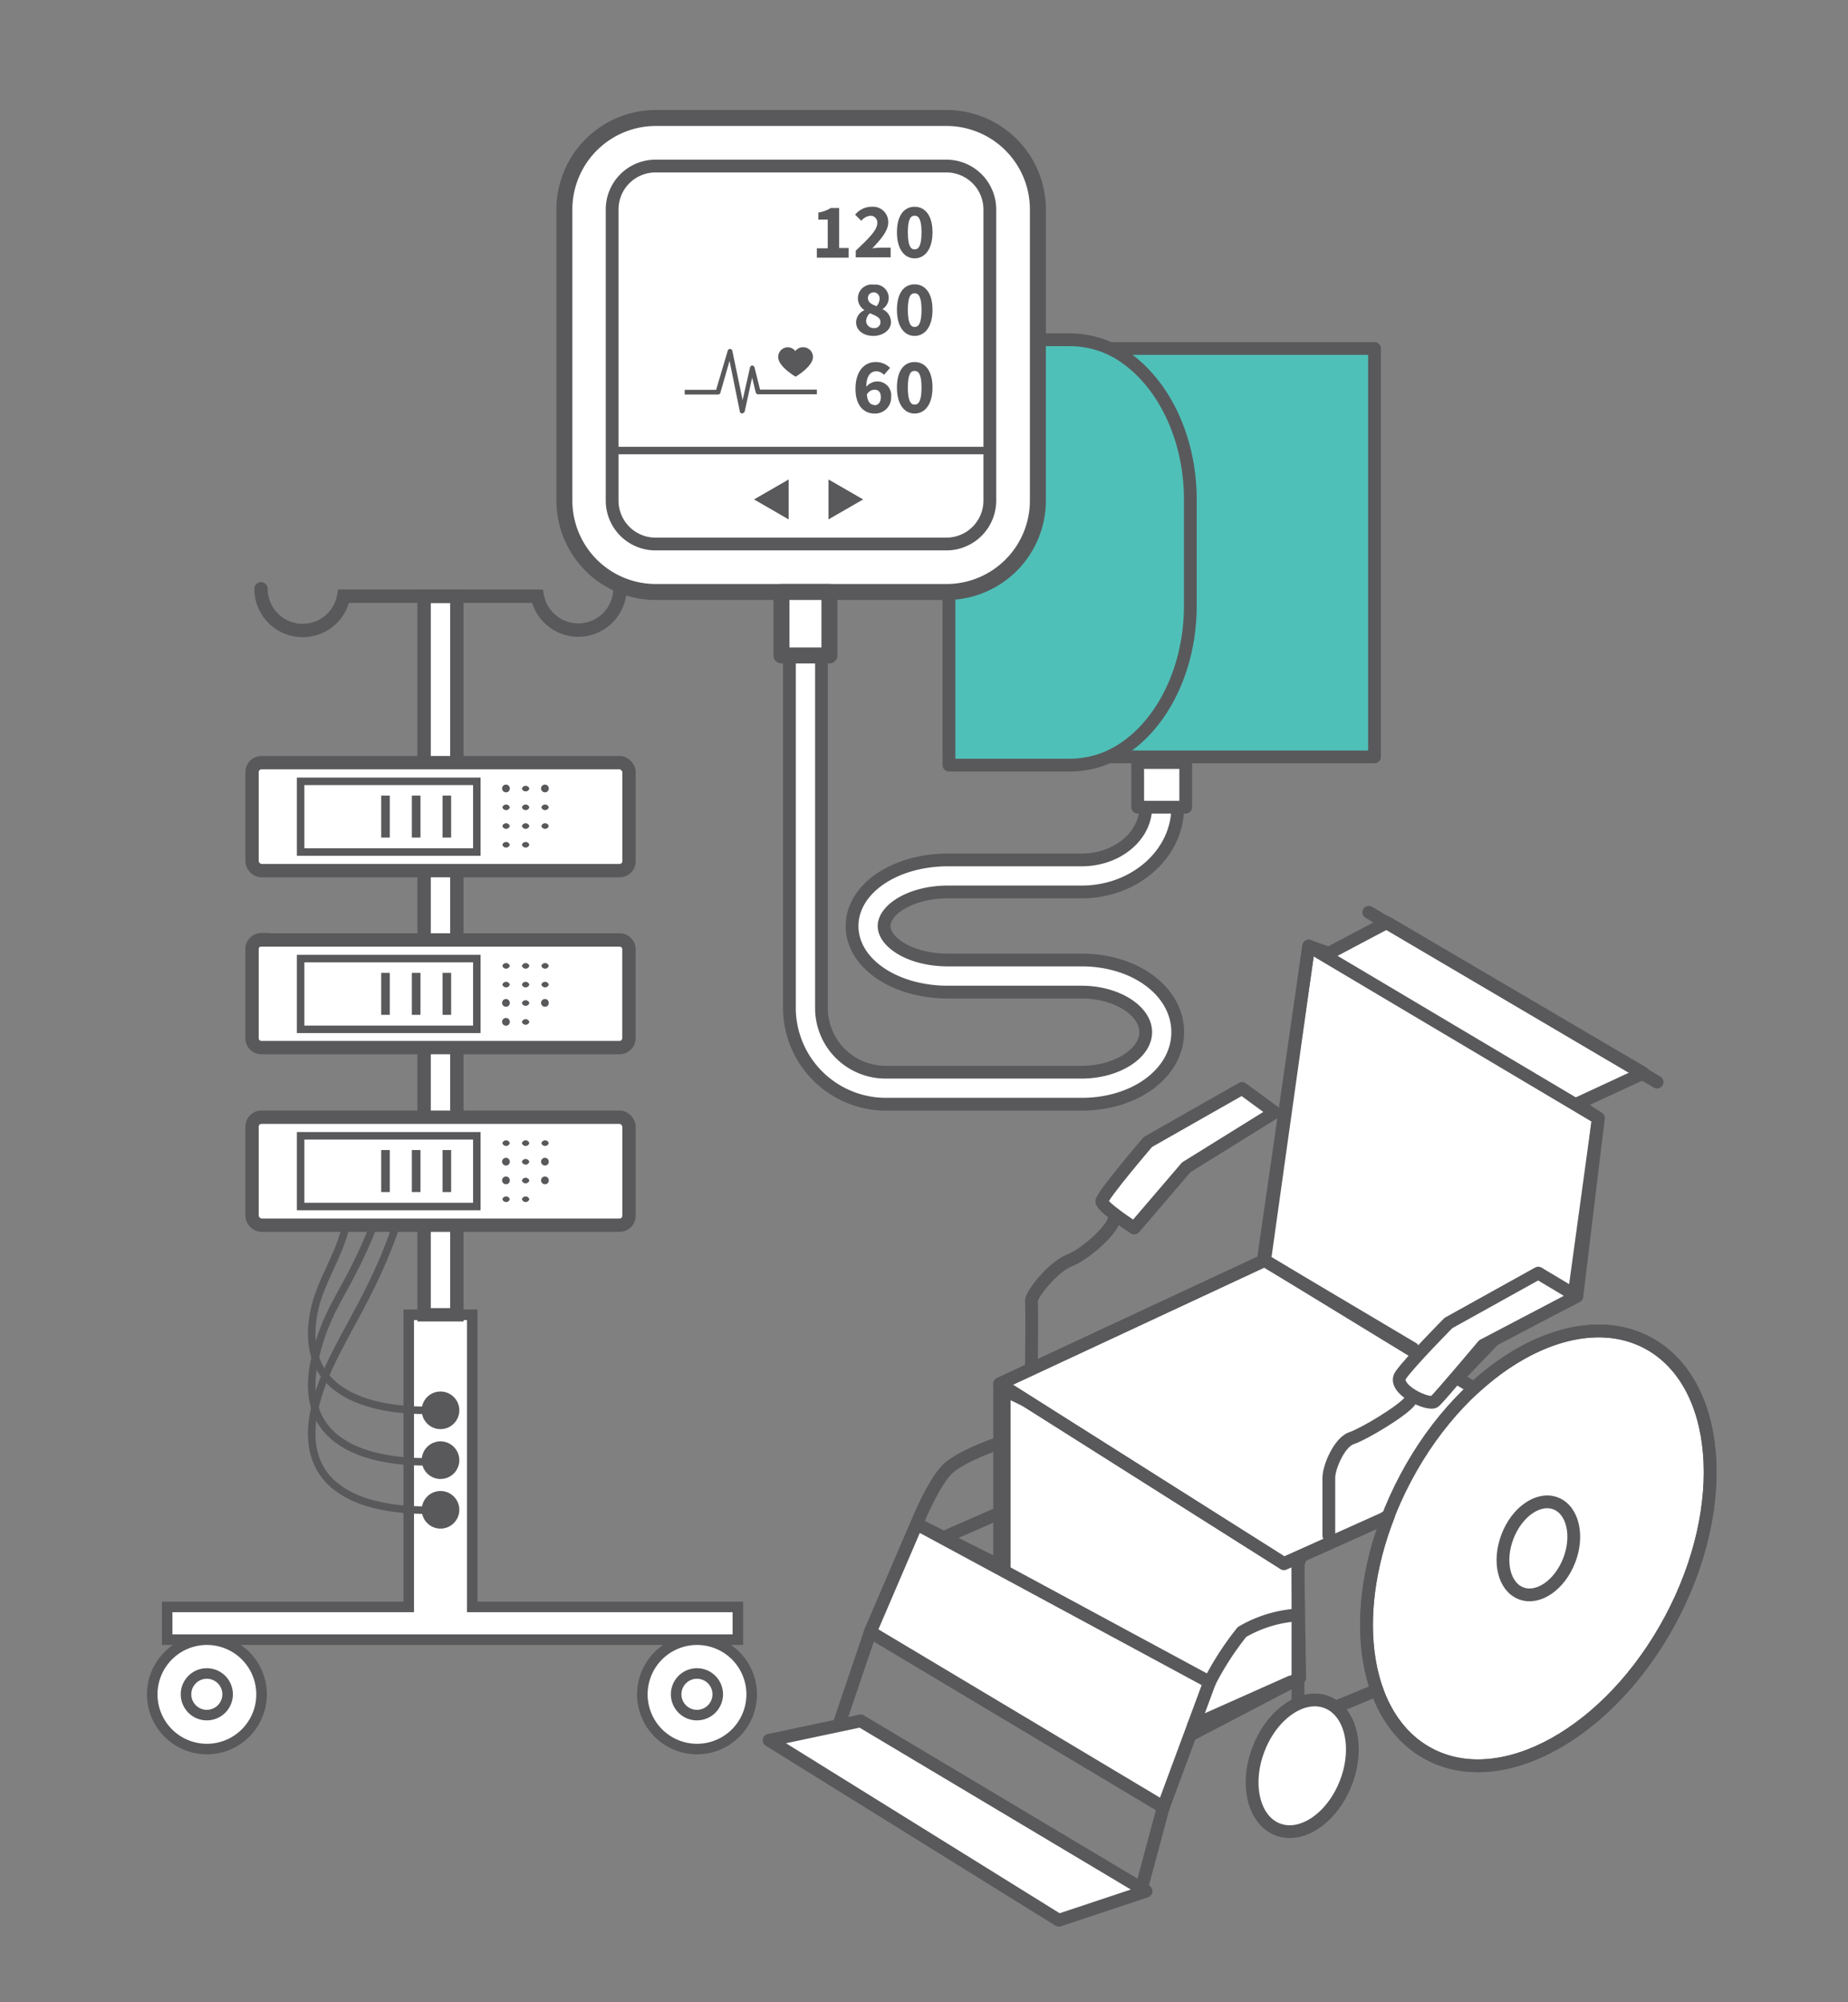
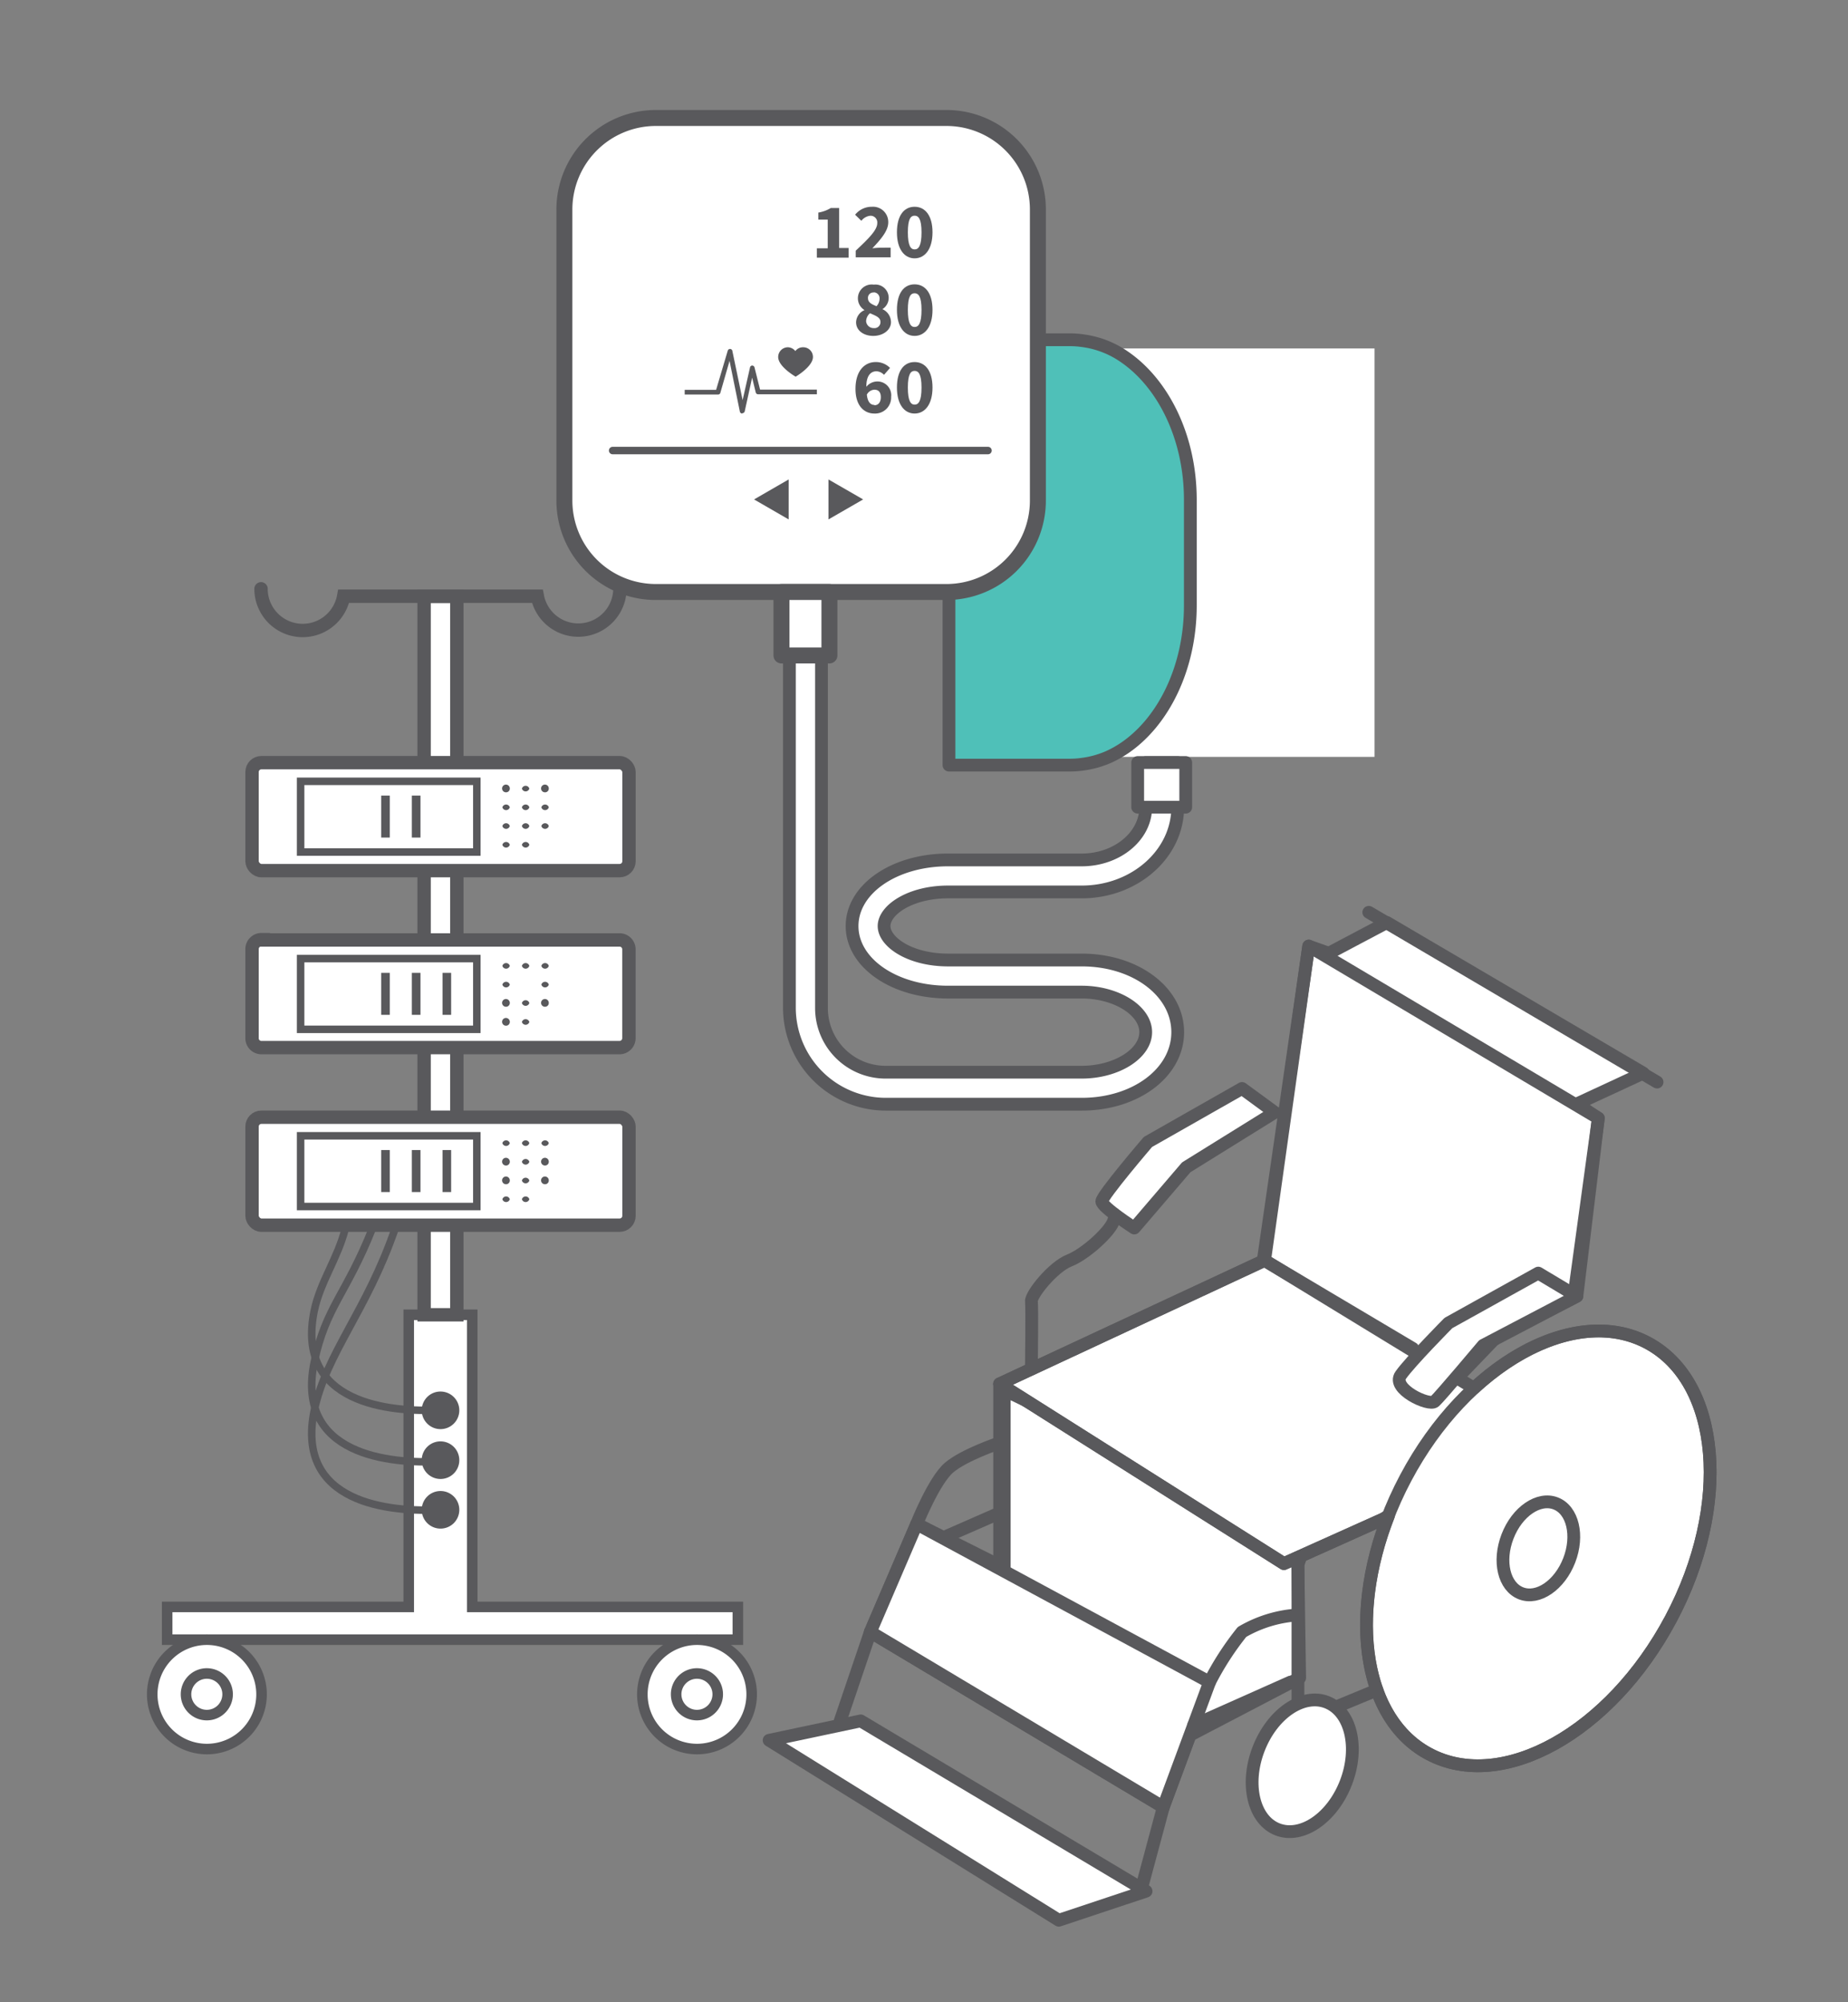
<svg xmlns="http://www.w3.org/2000/svg" id="Layer_1" data-name="Layer 1" viewBox="0 0 248.85 269.48">
  <rect x="0" y="0" width="248.85" height="269.48" fill="#808080" stroke="none" />
  <defs>
    <style>.cls-1,.cls-12,.cls-4,.cls-6,.cls-8{fill:#fff;}.cls-2{fill:#4fc0b8;}.cls-10,.cls-11,.cls-12,.cls-13,.cls-14,.cls-15,.cls-2,.cls-3,.cls-4,.cls-6,.cls-7,.cls-9{stroke:#59595c;}.cls-13,.cls-15,.cls-2,.cls-4,.cls-6,.cls-8{stroke-linecap:round;}.cls-15,.cls-2,.cls-4,.cls-6,.cls-7,.cls-8,.cls-9{stroke-linejoin:round;}.cls-15,.cls-2,.cls-4,.cls-7{stroke-width:1.72px;}.cls-10,.cls-11,.cls-13,.cls-14,.cls-15,.cls-3,.cls-7,.cls-9{fill:none;}.cls-10,.cls-11,.cls-12,.cls-13,.cls-14,.cls-3{stroke-miterlimit:10;}.cls-3,.cls-9{stroke-width:2.15px;}.cls-5{fill:#59595c;}.cls-14,.cls-6,.cls-8{stroke-width:1.01px;}.cls-8{stroke:#121617;}.cls-10,.cls-12{stroke-width:1.42px;}.cls-11,.cls-13{stroke-width:1.8px;}</style>
  </defs>
  <rect class="cls-1" x="127.79" y="46.9" width="57.3" height="54.97" />
-   <rect class="cls-2" x="127.79" y="46.9" width="57.3" height="54.97" />
  <path class="cls-1" d="M160.29,67.28v14.2c0,8.39-3.62,15.66-8.89,19.22a14.68,14.68,0,0,1-2.07,1.16,12.85,12.85,0,0,1-3.57,1,12.29,12.29,0,0,1-1.71.12H127.79V45.73h16.26a12.29,12.29,0,0,1,1.71.12,12.85,12.85,0,0,1,3.57,1,13,13,0,0,1,2.07,1.17c5.27,3.56,8.89,10.82,8.89,19.21" />
  <path class="cls-2" d="M160.29,67.28v14.2c0,8.39-3.62,15.66-8.89,19.22a14.68,14.68,0,0,1-2.07,1.16,12.85,12.85,0,0,1-3.57,1,12.29,12.29,0,0,1-1.71.12H127.79V45.73h16.26a12.29,12.29,0,0,1,1.71.12,12.85,12.85,0,0,1,3.57,1,13,13,0,0,1,2.07,1.17C156.67,51.63,160.29,58.89,160.29,67.28Z" />
  <path class="cls-1" d="M88.28,15.88h39.17A12.31,12.31,0,0,1,139.76,28.2V67.37a12.31,12.31,0,0,1-12.31,12.31H88.27A12.31,12.31,0,0,1,76,67.37V28.2A12.32,12.32,0,0,1,88.28,15.88Z" />
  <path class="cls-3" d="M88.28,15.88h39.17A12.31,12.31,0,0,1,139.76,28.2V67.37a12.31,12.31,0,0,1-12.31,12.31H88.27A12.31,12.31,0,0,1,76,67.37V28.2A12.32,12.32,0,0,1,88.28,15.88Z" />
  <path class="cls-1" d="M127.45,73.21H88.28a5.84,5.84,0,0,1-5.85-5.84V28.2a5.84,5.84,0,0,1,5.85-5.85h39.17a5.84,5.84,0,0,1,5.84,5.85V67.37a5.84,5.84,0,0,1-5.84,5.84" />
-   <path class="cls-4" d="M88.27,22.35h39.17a5.85,5.85,0,0,1,5.85,5.85V67.37a5.85,5.85,0,0,1-5.85,5.85H88.27a5.84,5.84,0,0,1-5.84-5.84V28.2A5.84,5.84,0,0,1,88.27,22.35Z" />
  <path class="cls-5" d="M108.1,46.74a1.27,1.27,0,0,0-1,.51,1.33,1.33,0,0,0-1-.51,1.31,1.31,0,0,0-1.31,1.31c0,1.31,2.35,2.65,2.35,2.65s2.33-1.36,2.33-2.65a1.3,1.3,0,0,0-1.3-1.31" />
  <path class="cls-5" d="M99.94,55.66h0a.33.33,0,0,1-.31-.25l-1.39-6.84L97,52.88a.31.31,0,0,1-.31.22H92.2v-.63h4.23L98,47.19a.32.32,0,0,1,.61,0L100,53.85l1-4.41a.31.31,0,0,1,.3-.24h0a.33.33,0,0,1,.3.24l.75,3H110v.63h-7.92a.33.33,0,0,1-.31-.24l-.49-2-1,4.55a.36.36,0,0,1-.32.24" />
  <path class="cls-5" d="M113,33.38V28h-1.13a4.66,4.66,0,0,1-1.67.61v.95h1.26v3.86H110v1.26h4.27V33.38Z" />
  <path class="cls-5" d="M118.58,33.34a10.74,10.74,0,0,0-1.11.08c1.08-1.14,2.14-2.34,2.14-3.47a2.05,2.05,0,0,0-2.21-2.12,2.85,2.85,0,0,0-2.25,1.07l.84.82a1.75,1.75,0,0,1,1.19-.68.9.9,0,0,1,.95,1c0,.94-1.2,2.1-2.9,3.7v.89h4.7v-1.3Z" />
  <path class="cls-5" d="M123.16,27.83c-1.43,0-2.38,1.18-2.38,3.44s1,3.5,2.38,3.5,2.41-1.23,2.41-3.5-1-3.44-2.41-3.44m0,5.74c-.51,0-.91-.47-.91-2.3s.4-2.24.91-2.24.93.41.93,2.24-.4,2.3-.93,2.3" />
  <path class="cls-5" d="M118.82,41.61v0a1.79,1.79,0,0,0-1.16-3.3,1.86,1.86,0,0,0-1.24,3.43v0a1.83,1.83,0,0,0-1.14,1.64c0,1.09,1,1.83,2.32,1.83s2.38-.8,2.38-1.86a1.93,1.93,0,0,0-1.16-1.74m-1.19-2.26a.79.79,0,0,1,.81.86,1.48,1.48,0,0,1-.41,1c-.69-.26-1.15-.53-1.15-1.07a.71.71,0,0,1,.75-.77m0,4.79a1,1,0,0,1-1-.94,1.48,1.48,0,0,1,.52-1.06c.84.36,1.41.58,1.41,1.17a.8.8,0,0,1-.89.83" />
  <path class="cls-5" d="M123.16,38.27c-1.43,0-2.38,1.17-2.38,3.44s1,3.5,2.38,3.5,2.41-1.22,2.41-3.5-1-3.44-2.41-3.44m0,5.74c-.51,0-.91-.47-.91-2.3s.4-2.24.91-2.24.93.42.93,2.24-.4,2.3-.93,2.3" />
  <path class="cls-5" d="M118,51.35a1.91,1.91,0,0,0-1.34.71c0-1.57.64-2.09,1.38-2.09a1.5,1.5,0,0,1,1,.48l.81-.93a2.64,2.64,0,0,0-1.94-.79c-1.42,0-2.71,1.11-2.71,3.61,0,2.35,1.23,3.32,2.53,3.32A2.16,2.16,0,0,0,120,53.41a1.85,1.85,0,0,0-2-2.06m-.27,3.15c-.46,0-.9-.34-1-1.39a1.23,1.23,0,0,1,1-.66c.51,0,.88.26.88,1s-.38,1.09-.85,1.09" />
  <path class="cls-5" d="M123.16,48.73c-1.43,0-2.38,1.16-2.38,3.43s1,3.5,2.38,3.5,2.41-1.22,2.41-3.5-1-3.43-2.41-3.43m0,5.73c-.51,0-.91-.47-.91-2.3s.4-2.24.91-2.24.93.41.93,2.24-.4,2.3-.93,2.3" />
  <polygon class="cls-5" points="111.56 64.53 116.23 67.22 111.56 69.91 111.56 64.53" />
  <polygon class="cls-5" points="106.2 64.53 101.54 67.22 106.2 69.91 106.2 64.53" />
  <line class="cls-6" x1="82.5" y1="60.64" x2="133.04" y2="60.64" />
  <path class="cls-1" d="M145.66,148.62H119.23a13,13,0,0,1-12.93-12.94v-56h4.32v56a8.63,8.63,0,0,0,8.61,8.63h26.43c4.67,0,8.62-2.48,8.62-5.39s-3.95-5.39-8.62-5.39h-18c-7.24,0-12.92-3.91-12.92-8.89s5.68-8.9,12.92-8.9h18c4.74,0,8.62-3.18,8.62-7.1v-6h4.31v6c0,6.29-5.8,11.41-12.93,11.41h-18c-5.07,0-8.61,2.42-8.61,4.59s3.54,4.57,8.61,4.57h18c7.25,0,12.93,4.26,12.93,9.71s-5.68,9.7-12.93,9.7" />
  <path class="cls-7" d="M145.66,148.62H119.23a13,13,0,0,1-12.93-12.94v-56h4.32v56a8.63,8.63,0,0,0,8.61,8.63h26.43c4.67,0,8.62-2.48,8.62-5.39s-3.95-5.39-8.62-5.39h-18c-7.24,0-12.92-3.91-12.92-8.89s5.68-8.9,12.92-8.9h18c4.74,0,8.62-3.18,8.62-7.1v-6h4.31v6c0,6.29-5.8,11.41-12.93,11.41h-18c-5.07,0-8.61,2.42-8.61,4.59s3.54,4.57,8.61,4.57h18c7.25,0,12.93,4.26,12.93,9.71S152.91,148.62,145.66,148.62Z" />
  <rect class="cls-1" x="153.2" y="102.63" width="6.47" height="6.01" />
  <rect class="cls-4" x="153.2" y="102.63" width="6.47" height="6.01" />
  <rect class="cls-8" x="105.23" y="79.68" width="6.46" height="8.54" />
  <rect class="cls-9" x="105.23" y="79.68" width="6.46" height="8.54" />
  <polygon class="cls-1" points="63.59 216.28 63.59 176.96 55.04 176.96 55.04 216.28 22.51 216.28 22.51 220.69 99.36 220.69 99.36 216.28 63.59 216.28" />
  <polygon class="cls-10" points="63.59 216.28 63.59 176.96 55.04 176.96 55.04 216.28 22.51 216.28 22.51 220.69 99.36 220.69 99.36 216.28 63.59 216.28" />
  <rect class="cls-1" x="57.11" y="80.26" width="4.41" height="96.7" />
  <rect class="cls-11" x="57.11" y="80.26" width="4.41" height="96.7" />
  <path class="cls-12" d="M101.22,228.05a7.36,7.36,0,1,0-7.36,7.36A7.36,7.36,0,0,0,101.22,228.05Z" />
  <path class="cls-12" d="M96.65,228.05a2.8,2.8,0,1,0-2.79,2.79A2.8,2.8,0,0,0,96.65,228.05Z" />
  <path class="cls-12" d="M35.22,228.05a7.36,7.36,0,1,0-7.36,7.36A7.36,7.36,0,0,0,35.22,228.05Z" />
  <path class="cls-12" d="M30.65,228.05a2.8,2.8,0,1,0-2.79,2.79A2.8,2.8,0,0,0,30.65,228.05Z" />
  <path class="cls-13" d="M35.15,79.25a5.61,5.61,0,0,0,11.13,1H72.36a5.61,5.61,0,0,0,11.12-1" />
  <rect class="cls-1" x="33.94" y="102.65" width="50.76" height="14.53" rx="1.26" />
  <rect class="cls-11" x="33.94" y="102.65" width="50.76" height="14.53" rx="1.26" />
  <path class="cls-5" d="M68.65,106.14a.52.52,0,1,0-.51.5.5.5,0,0,0,.51-.5" />
  <path class="cls-5" d="M71.28,106.14a.52.52,0,0,0-1,0,.52.52,0,0,0,1,0" />
  <path class="cls-5" d="M73.9,106.14a.52.52,0,1,0-.51.5.5.5,0,0,0,.51-.5" />
  <path class="cls-5" d="M68.65,108.66a.52.52,0,0,0-1,0,.52.52,0,0,0,1,0" />
  <path class="cls-5" d="M71.28,108.66a.52.52,0,0,0-1,0,.52.52,0,0,0,1,0" />
  <path class="cls-5" d="M73.9,108.66a.52.52,0,0,0-1,0,.52.52,0,0,0,1,0" />
  <path class="cls-5" d="M68.65,111.18a.52.52,0,0,0-1,0,.52.52,0,0,0,1,0" />
  <path class="cls-5" d="M71.28,111.18a.52.52,0,0,0-1,0,.52.52,0,0,0,1,0" />
  <path class="cls-5" d="M73.9,111.18a.52.52,0,0,0-1,0,.52.52,0,0,0,1,0" />
  <path class="cls-5" d="M68.65,113.7a.52.52,0,0,0-1,0,.52.52,0,0,0,1,0" />
  <path class="cls-5" d="M71.28,113.7a.52.52,0,0,0-1,0,.52.52,0,0,0,1,0" />
  <rect class="cls-14" x="40.48" y="105.16" width="23.73" height="9.52" />
  <rect class="cls-5" x="51.33" y="107.08" width="1.16" height="5.65" />
  <rect class="cls-5" x="55.46" y="107.08" width="1.16" height="5.65" />
-   <rect class="cls-5" x="59.59" y="107.08" width="1.16" height="5.65" />
  <path class="cls-1" d="M35.2,126.51H83.43a1.26,1.26,0,0,1,1.26,1.26v12A1.27,1.27,0,0,1,83.43,141H35.2a1.26,1.26,0,0,1-1.26-1.26v-12a1.27,1.27,0,0,1,1.27-1.27Z" />
  <path class="cls-11" d="M35.2,126.51H83.43a1.26,1.26,0,0,1,1.26,1.26v12A1.27,1.27,0,0,1,83.43,141H35.2a1.26,1.26,0,0,1-1.26-1.26v-12a1.27,1.27,0,0,1,1.27-1.27Z" />
  <path class="cls-5" d="M68.65,130a.52.52,0,0,0-1,0,.52.52,0,0,0,1,0" />
  <path class="cls-5" d="M71.28,130a.52.52,0,0,0-1,0,.52.52,0,0,0,1,0" />
  <path class="cls-5" d="M73.9,130a.52.52,0,0,0-1,0,.52.52,0,0,0,1,0" />
  <path class="cls-5" d="M68.65,132.52a.52.52,0,0,0-1,0,.52.52,0,0,0,1,0" />
-   <path class="cls-5" d="M71.28,132.52a.52.52,0,0,0-1,0,.52.52,0,0,0,1,0" />
  <path class="cls-5" d="M73.9,132.52a.52.52,0,0,0-1,0,.52.52,0,0,0,1,0" />
  <path class="cls-5" d="M68.65,135a.52.52,0,1,0-.51.5.5.5,0,0,0,.51-.5" />
  <path class="cls-5" d="M71.28,135a.52.52,0,0,0-1,0,.52.52,0,0,0,1,0" />
  <path class="cls-5" d="M73.9,135a.52.52,0,1,0-.51.5.5.5,0,0,0,.51-.5" />
  <path class="cls-5" d="M68.65,137.55a.52.52,0,1,0-.51.5.5.5,0,0,0,.51-.5" />
  <path class="cls-5" d="M71.28,137.55a.52.52,0,0,0-1,0,.52.52,0,0,0,1,0" />
  <rect class="cls-14" x="40.48" y="129.02" width="23.73" height="9.52" />
  <rect class="cls-5" x="51.33" y="130.94" width="1.16" height="5.65" />
  <rect class="cls-5" x="55.46" y="130.94" width="1.16" height="5.65" />
  <rect class="cls-5" x="59.59" y="130.94" width="1.16" height="5.65" />
  <rect class="cls-1" x="33.94" y="150.37" width="50.76" height="14.53" rx="1.26" />
  <rect class="cls-11" x="33.94" y="150.37" width="50.76" height="14.53" rx="1.26" />
  <path class="cls-5" d="M68.65,153.86a.52.52,0,0,0-1,0,.52.52,0,0,0,1,0" />
  <path class="cls-5" d="M71.28,153.86a.52.52,0,0,0-1,0,.52.52,0,0,0,1,0" />
  <path class="cls-5" d="M73.9,153.86a.52.52,0,0,0-1,0,.52.52,0,0,0,1,0" />
  <path class="cls-5" d="M68.65,156.37a.52.52,0,1,0-.51.5.5.5,0,0,0,.51-.5" />
  <path class="cls-5" d="M71.28,156.37a.52.52,0,0,0-1,0,.52.52,0,0,0,1,0" />
  <path class="cls-5" d="M73.9,156.37a.52.52,0,1,0-.51.5.5.5,0,0,0,.51-.5" />
  <path class="cls-5" d="M68.65,158.89a.52.52,0,1,0-.51.5.5.5,0,0,0,.51-.5" />
  <path class="cls-5" d="M71.28,158.89a.52.52,0,0,0-1,0,.52.52,0,0,0,1,0" />
  <path class="cls-5" d="M73.9,158.89a.52.52,0,1,0-.51.5.5.5,0,0,0,.51-.5" />
  <path class="cls-5" d="M68.65,161.41a.52.52,0,0,0-1,0,.52.52,0,0,0,1,0" />
  <path class="cls-5" d="M71.28,161.41a.52.52,0,0,0-1,0,.52.52,0,0,0,1,0" />
  <rect class="cls-14" x="40.48" y="152.87" width="23.73" height="9.52" />
  <rect class="cls-5" x="51.33" y="154.79" width="1.16" height="5.65" />
  <rect class="cls-5" x="55.46" y="154.79" width="1.16" height="5.65" />
  <rect class="cls-5" x="59.59" y="154.79" width="1.16" height="5.65" />
  <path class="cls-5" d="M56.79,203.2a2.53,2.53,0,1,0,2.53-2.52,2.53,2.53,0,0,0-2.53,2.52" />
  <path class="cls-5" d="M56.79,196.51A2.53,2.53,0,1,0,59.32,194a2.52,2.52,0,0,0-2.53,2.52" />
  <path class="cls-5" d="M56.79,189.82a2.53,2.53,0,1,0,2.53-2.53,2.52,2.52,0,0,0-2.53,2.53" />
  <path class="cls-14" d="M59.32,203.2c-6.78.36-19.61-.79-17-13.38,1.63-7.7,7.07-13.37,10.89-24.47" />
  <path class="cls-14" d="M59.32,189.77c-6.78.35-19.61-.8-17-13.39.81-3.85,3.15-7,4.17-11" />
  <path class="cls-14" d="M59.32,196.7c-6.78.36-19.61-.8-17-13.39,1.56-7.4,4.28-9.06,7.84-18" />
  <polygon class="cls-4" points="123.44 205.12 135.23 211.04 135.23 187.09 176.05 206.88 174.78 210.61 175.01 225.83 160.24 233.54 156.65 243.22 117.2 219.65 123.44 205.12" />
  <polygon class="cls-4" points="212.33 148.58 221.28 144.43 186.76 124.16 178.94 128.3 176.23 127.34 169.18 176.06 193.19 188.62 201.46 180.01 212.34 174.46 215.23 150.5 212.33 148.58" />
  <path class="cls-4" d="M221.86,180.73c-6.77-3.61-15.77-.9-23.38,6.11l-28.2-17.21-35.67,16.63,38.28,24.19,13.24-5.94.84-.5c-5.37,13.73-3.32,27.4,5.45,32.06,9.86,5.25,24.44-2.89,32.58-18.18S231.72,186,221.86,180.73Z" />
  <path class="cls-15" d="M189.3,198.9c-8.13,15.29-6.74,31.93,3.12,37.17s24.44-2.89,32.58-18.18,6.72-31.93-3.14-37.16S197.42,183.62,189.3,198.9Z" />
  <path class="cls-15" d="M203,206.8c-1.29,3.34-.48,6.76,1.82,7.65s5.2-1.11,6.49-4.44.48-6.77-1.82-7.66S204.28,203.46,203,206.8Z" />
  <polyline class="cls-15" points="212.05 173.68 215.23 150.5 176.23 127.34 176.23 127.33 170.29 169.65 190.25 181.5" />
  <polyline class="cls-15" points="170.29 169.65 134.61 186.26 172.89 210.45 186.13 204.51" />
  <line class="cls-15" x1="184.32" y1="122.79" x2="223.14" y2="145.64" />
  <polygon class="cls-4" points="123.44 205.12 162.88 226.4 156.65 243.22 117.2 219.65 123.44 205.12" />
  <polygon class="cls-4" points="103.57 234.23 115.9 231.62 154.33 254.54 142.58 258.45 103.57 234.23" />
  <line class="cls-15" x1="113.14" y1="231.62" x2="117.2" y2="219.65" />
  <line class="cls-15" x1="153.71" y1="254.17" x2="156.65" y2="243.23" />
  <path class="cls-15" d="M123.44,205.11s2.32-5.83,4.35-7.57,6.82-3.34,6.82-3.34" />
  <line class="cls-15" x1="134.61" y1="186.26" x2="134.61" y2="209.95" />
  <path class="cls-15" d="M162.88,226.4a39.3,39.3,0,0,1,4.37-6.75,17,17,0,0,1,7.53-2.29" />
  <line class="cls-15" x1="127.65" y1="206.68" x2="134.61" y2="203.63" />
  <line class="cls-15" x1="160.74" y1="232.2" x2="173.77" y2="226.4" />
  <line class="cls-15" x1="174.78" y1="229.55" x2="174.78" y2="210.61" />
  <line class="cls-15" x1="180.38" y1="229.55" x2="185.42" y2="227.47" />
  <path class="cls-4" d="M171.65,149.72l-4.4-3.22-12.67,7.2s-6.21,7.24-6.21,8,4.37,3.58,4.37,3.58l7-8.17Z" />
  <path class="cls-15" d="M150,164.19c-.33,1.42-3.8,4.6-6,5.46s-5.21,4.62-5.11,5.51,0,8.5,0,8.5" />
-   <path class="cls-15" d="M189.83,188.62c-1.09,1.35-6.21,4.41-7.84,4.95s-3.05,3.9-3.05,5.32v7.79" />
  <path class="cls-4" d="M169.48,235.4c-1.83,4.73-.68,9.58,2.57,10.83s7.36-1.56,9.19-6.29.67-9.58-2.57-10.84S171.31,230.66,169.48,235.4Z" />
  <path class="cls-4" d="M207.14,171.35l5.2,3.11-12.61,6.61s-5.77,6.86-6.53,7.55-5.88-1.7-4.57-3.55,6.41-7,6.41-7Z" />
</svg>